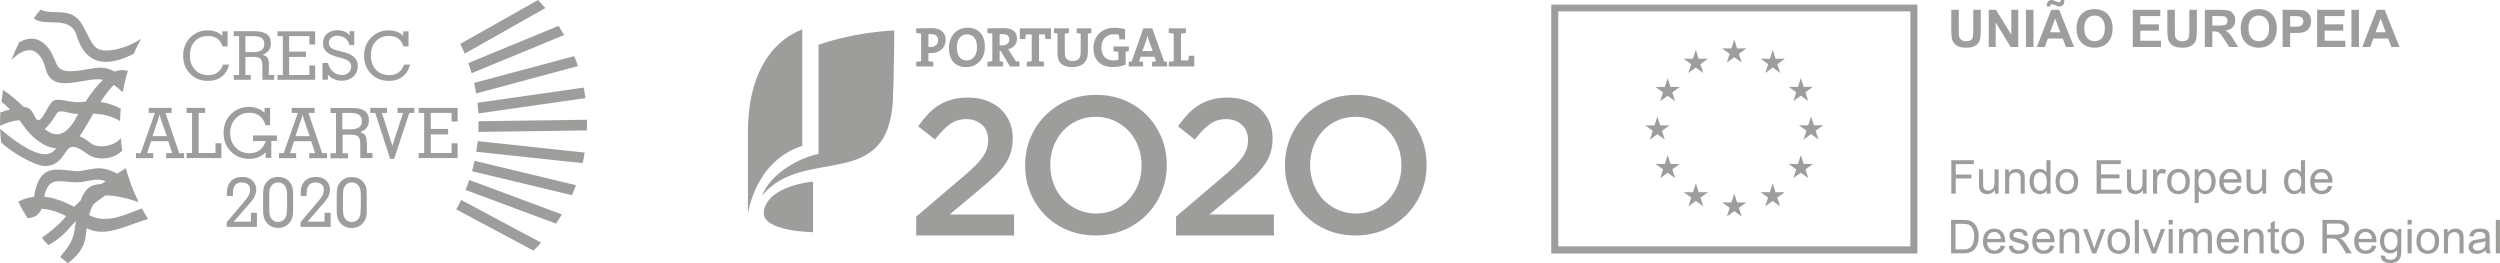
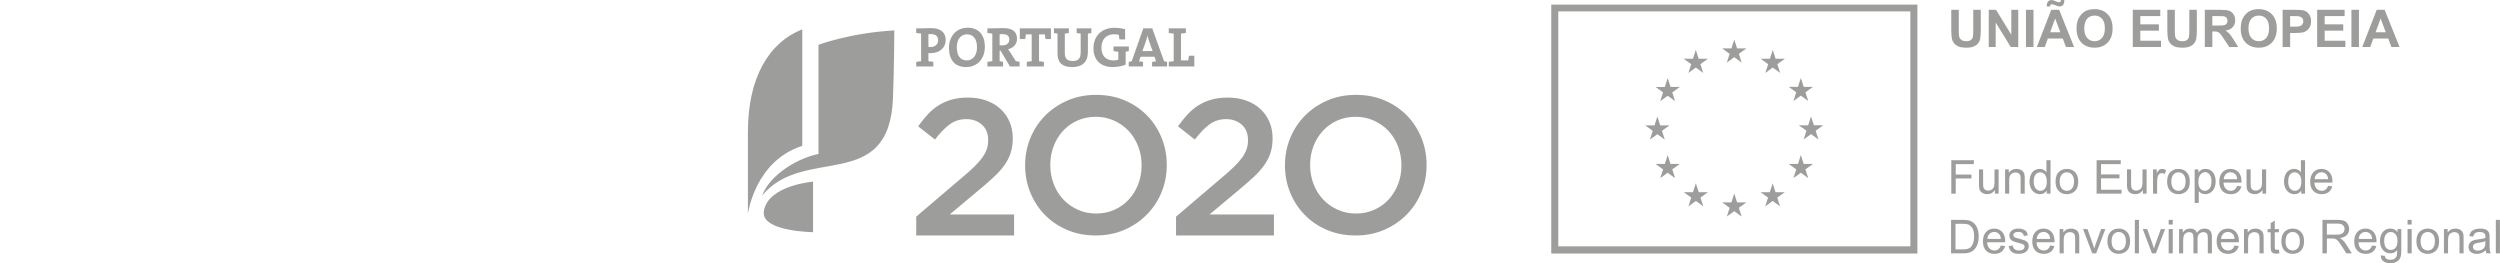
<svg xmlns="http://www.w3.org/2000/svg" width="361px" height="38px" viewBox="0 0 361 38" version="1.1">
  <g id="Desktop" stroke="none" stroke-width="1" fill="none" fill-rule="evenodd">
    <g id="Home" transform="translate(-929, -7002)" fill="#9D9D9C">
      <g id="Footer-Footer-/-Desktop-v3" transform="translate(0, 6646)">
        <g id="Sponsor-Logos" transform="translate(929, 356)">
          <g id="Sponsor-/-FEDER" transform="translate(224, 0)">
            <path d="M121.182,33.006 C121.595,33.006 121.935,33.175 122.202,33.512 L122.202,33.081 L122.748,33.081 L122.748,36.105 C122.748,36.65 122.693,37.036 122.582,37.263 C122.472,37.491 122.296,37.671 122.056,37.802 C121.816,37.934 121.521,38 121.17,38 C120.754,38 120.417,37.906 120.161,37.719 C119.904,37.532 119.781,37.25 119.789,36.873 L120.363,36.954 C120.387,37.132 120.453,37.261 120.563,37.343 C120.711,37.453 120.912,37.507 121.167,37.507 C121.441,37.507 121.653,37.453 121.802,37.343 C121.952,37.234 122.053,37.08 122.106,36.883 C122.136,36.763 122.151,36.51 122.149,36.124 C121.889,36.43 121.567,36.583 121.18,36.583 C120.699,36.583 120.327,36.41 120.064,36.063 C119.8,35.716 119.668,35.3 119.668,34.814 C119.668,34.481 119.729,34.173 119.849,33.891 C119.97,33.609 120.145,33.391 120.374,33.237 C120.603,33.083 120.873,33.006 121.182,33.006 Z M67.436,33.006 C67.709,33.006 67.95,33.046 68.157,33.125 C68.364,33.205 68.517,33.312 68.616,33.448 C68.714,33.583 68.782,33.765 68.82,33.992 L68.24,34.073 C68.214,33.89 68.137,33.748 68.012,33.646 C67.886,33.543 67.708,33.492 67.478,33.492 C67.207,33.492 67.013,33.537 66.897,33.627 C66.781,33.717 66.723,33.823 66.723,33.943 C66.723,34.02 66.747,34.09 66.795,34.151 C66.843,34.215 66.919,34.267 67.022,34.309 C67.081,34.331 67.255,34.382 67.544,34.461 C67.962,34.572 68.254,34.664 68.421,34.735 C68.587,34.806 68.717,34.91 68.812,35.046 C68.907,35.182 68.954,35.351 68.954,35.552 C68.954,35.75 68.897,35.935 68.781,36.11 C68.666,36.284 68.5,36.419 68.282,36.514 C68.065,36.609 67.819,36.657 67.545,36.657 C67.09,36.657 66.744,36.563 66.505,36.375 C66.267,36.186 66.115,35.907 66.049,35.537 L66.635,35.443 C66.669,35.678 66.76,35.858 66.911,35.983 C67.062,36.109 67.272,36.171 67.543,36.171 C67.815,36.171 68.018,36.116 68.15,36.005 C68.282,35.894 68.348,35.764 68.348,35.615 C68.348,35.481 68.289,35.376 68.17,35.299 C68.088,35.246 67.885,35.179 67.563,35.098 C67.13,34.988 66.83,34.893 66.662,34.813 C66.494,34.733 66.367,34.623 66.28,34.481 C66.194,34.34 66.15,34.184 66.15,34.013 C66.15,33.857 66.186,33.713 66.257,33.58 C66.328,33.448 66.425,33.337 66.548,33.25 C66.64,33.182 66.766,33.124 66.924,33.077 C67.083,33.03 67.254,33.006 67.436,33.006 Z M126.57,33.006 C127.05,33.006 127.443,33.164 127.748,33.478 C128.053,33.793 128.206,34.228 128.206,34.782 C128.206,35.232 128.138,35.586 128.003,35.843 C127.868,36.101 127.672,36.301 127.414,36.443 C127.156,36.586 126.875,36.657 126.57,36.657 C126.08,36.657 125.685,36.5 125.383,36.187 C125.081,35.873 124.93,35.422 124.93,34.832 C124.93,34.185 125.11,33.706 125.47,33.394 C125.771,33.136 126.137,33.006 126.57,33.006 Z M81.948,33.006 C82.429,33.006 82.822,33.164 83.127,33.478 C83.432,33.793 83.585,34.228 83.585,34.782 C83.585,35.232 83.517,35.586 83.382,35.843 C83.247,36.101 83.05,36.301 82.793,36.443 C82.535,36.586 82.253,36.657 81.948,36.657 C81.459,36.657 81.063,36.5 80.761,36.187 C80.46,35.873 80.309,35.422 80.309,34.832 C80.309,34.185 80.489,33.706 80.849,33.394 C81.149,33.136 81.516,33.006 81.948,33.006 Z M117.579,33.006 C118.046,33.006 118.427,33.165 118.722,33.483 C119.018,33.802 119.165,34.249 119.165,34.826 C119.165,34.861 119.164,34.913 119.162,34.984 L116.557,34.984 C116.579,35.367 116.687,35.661 116.882,35.865 C117.077,36.069 117.32,36.171 117.612,36.171 C117.829,36.171 118.014,36.114 118.167,35.999 C118.321,35.884 118.442,35.701 118.532,35.449 L119.146,35.53 C119.049,35.887 118.871,36.164 118.61,36.361 C118.35,36.559 118.017,36.657 117.612,36.657 C117.102,36.657 116.697,36.5 116.399,36.185 C116.1,35.871 115.95,35.429 115.95,34.861 C115.95,34.274 116.101,33.818 116.403,33.493 C116.706,33.169 117.098,33.006 117.579,33.006 Z M107.07,33.006 C107.55,33.006 107.943,33.164 108.248,33.478 C108.554,33.793 108.706,34.228 108.706,34.782 C108.706,35.232 108.639,35.586 108.504,35.843 C108.369,36.101 108.172,36.301 107.914,36.443 C107.656,36.586 107.375,36.657 107.07,36.657 C106.58,36.657 106.185,36.5 105.883,36.187 C105.581,35.873 105.43,35.422 105.43,34.832 C105.43,34.185 105.61,33.706 105.97,33.394 C106.271,33.136 106.637,33.006 107.07,33.006 Z M63.966,33.006 C64.432,33.006 64.813,33.165 65.109,33.483 C65.404,33.802 65.552,34.249 65.552,34.826 C65.552,34.861 65.551,34.913 65.549,34.984 L62.943,34.984 C62.965,35.367 63.074,35.661 63.269,35.865 C63.464,36.069 63.707,36.171 63.998,36.171 C64.215,36.171 64.4,36.114 64.554,35.999 C64.707,35.884 64.829,35.701 64.919,35.449 L65.532,35.53 C65.436,35.887 65.257,36.164 64.997,36.361 C64.736,36.559 64.403,36.657 63.998,36.657 C63.488,36.657 63.084,36.5 62.785,36.185 C62.486,35.871 62.337,35.429 62.337,34.861 C62.337,34.274 62.488,33.818 62.79,33.493 C63.092,33.169 63.484,33.006 63.966,33.006 Z M71.089,33.006 C71.555,33.006 71.936,33.165 72.232,33.483 C72.527,33.802 72.675,34.249 72.675,34.826 C72.675,34.861 72.674,34.913 72.672,34.984 L70.066,34.984 C70.088,35.367 70.197,35.661 70.392,35.865 C70.587,36.069 70.83,36.171 71.122,36.171 C71.338,36.171 71.523,36.114 71.677,35.999 C71.83,35.884 71.952,35.701 72.042,35.449 L72.655,35.53 C72.559,35.887 72.38,36.164 72.12,36.361 C71.859,36.559 71.527,36.657 71.122,36.657 C70.611,36.657 70.207,36.5 69.908,36.185 C69.609,35.871 69.46,35.429 69.46,34.861 C69.46,34.274 69.611,33.818 69.913,33.493 C70.215,33.169 70.607,33.006 71.089,33.006 Z M97.712,33.006 C98.178,33.006 98.559,33.165 98.854,33.483 C99.15,33.802 99.298,34.249 99.298,34.826 C99.298,34.861 99.297,34.913 99.294,34.984 L96.689,34.984 C96.711,35.367 96.82,35.661 97.015,35.865 C97.21,36.069 97.453,36.171 97.744,36.171 C97.961,36.171 98.146,36.114 98.3,35.999 C98.453,35.884 98.574,35.701 98.664,35.449 L99.278,35.53 C99.182,35.887 99.003,36.164 98.743,36.361 C98.482,36.559 98.149,36.657 97.744,36.657 C97.234,36.657 96.83,36.5 96.531,36.185 C96.232,35.871 96.083,35.429 96.083,34.861 C96.083,34.274 96.234,33.818 96.536,33.493 C96.838,33.169 97.23,33.006 97.712,33.006 Z M134.139,33.006 C134.438,33.006 134.681,33.042 134.868,33.112 C135.056,33.182 135.193,33.271 135.281,33.378 C135.369,33.485 135.431,33.619 135.466,33.782 C135.486,33.884 135.496,34.066 135.496,34.328 L135.496,35.116 C135.496,35.665 135.508,36.013 135.533,36.16 C135.557,36.307 135.605,36.448 135.678,36.583 L135.058,36.583 C134.998,36.458 134.96,36.312 134.943,36.144 C134.722,36.332 134.511,36.464 134.307,36.541 C134.104,36.619 133.886,36.657 133.653,36.657 C133.268,36.657 132.972,36.564 132.766,36.376 C132.559,36.189 132.456,35.949 132.456,35.658 C132.456,35.487 132.495,35.331 132.573,35.19 C132.651,35.048 132.753,34.935 132.88,34.849 C133.006,34.764 133.148,34.699 133.307,34.656 C133.423,34.625 133.599,34.595 133.834,34.567 C134.313,34.51 134.666,34.442 134.893,34.363 C134.895,34.282 134.896,34.23 134.896,34.208 C134.896,33.968 134.84,33.798 134.728,33.699 C134.576,33.566 134.35,33.499 134.051,33.499 C133.771,33.499 133.565,33.548 133.432,33.646 C133.299,33.744 133.2,33.918 133.136,34.167 L132.557,34.086 C132.61,33.837 132.697,33.636 132.818,33.484 C132.939,33.331 133.114,33.213 133.343,33.13 C133.572,33.048 133.837,33.006 134.139,33.006 Z M104.478,31.858 L104.478,33.081 L105.071,33.081 L105.071,33.54 L104.478,33.54 L104.478,35.591 C104.478,35.761 104.488,35.87 104.509,35.918 C104.53,35.967 104.564,36.005 104.611,36.034 C104.658,36.063 104.725,36.077 104.812,36.077 C104.878,36.077 104.964,36.069 105.071,36.053 L105.152,36.577 C104.986,36.613 104.837,36.63 104.706,36.63 C104.491,36.63 104.325,36.596 104.207,36.528 C104.088,36.459 104.005,36.37 103.957,36.259 C103.909,36.148 103.885,35.914 103.885,35.557 L103.885,33.54 L103.447,33.54 L103.447,33.081 L103.885,33.081 L103.885,32.214 L104.478,31.858 Z M52.872,0.664 L52.872,36.612 L1.72879632e-12,36.612 L1.72879632e-12,0.664 L52.872,0.664 Z M130.549,33.006 C130.76,33.006 130.953,33.044 131.13,33.12 C131.306,33.196 131.438,33.295 131.526,33.418 C131.613,33.541 131.675,33.687 131.71,33.856 C131.732,33.966 131.743,34.158 131.743,34.432 L131.743,36.583 L131.15,36.583 L131.15,34.455 C131.15,34.213 131.127,34.033 131.081,33.913 C131.035,33.793 130.953,33.698 130.836,33.626 C130.719,33.555 130.582,33.519 130.424,33.519 C130.173,33.519 129.955,33.6 129.772,33.76 C129.59,33.92 129.498,34.224 129.498,34.672 L129.498,36.583 L128.905,36.583 L128.905,33.081 L129.438,33.081 L129.438,33.578 C129.694,33.197 130.065,33.006 130.549,33.006 Z M124.244,33.081 L124.244,36.583 L123.651,36.583 L123.651,33.081 L124.244,33.081 Z M136.99,31.751 L136.99,36.583 L136.397,36.583 L136.397,31.751 L136.99,31.751 Z M101.675,33.006 C101.885,33.006 102.079,33.044 102.255,33.12 C102.432,33.196 102.564,33.295 102.652,33.418 C102.739,33.541 102.801,33.687 102.836,33.856 C102.858,33.966 102.869,34.158 102.869,34.432 L102.869,36.583 L102.275,36.583 L102.275,34.455 C102.275,34.213 102.252,34.033 102.207,33.913 C102.161,33.793 102.079,33.698 101.962,33.626 C101.845,33.555 101.707,33.519 101.55,33.519 C101.298,33.519 101.081,33.6 100.898,33.76 C100.716,33.92 100.624,34.224 100.624,34.672 L100.624,36.583 L100.031,36.583 L100.031,33.081 L100.563,33.081 L100.563,33.578 C100.82,33.197 101.19,33.006 101.675,33.006 Z M77.431,33.081 L78.18,35.178 C78.261,35.405 78.336,35.64 78.405,35.884 C78.457,35.699 78.531,35.477 78.625,35.218 L79.403,33.081 L80.012,33.081 L78.687,36.583 L78.117,36.583 L76.797,33.081 L77.431,33.081 Z M59.398,31.751 C59.773,31.751 60.06,31.774 60.257,31.82 C60.534,31.884 60.77,32 60.965,32.167 C61.22,32.382 61.41,32.657 61.536,32.992 C61.662,33.327 61.725,33.71 61.725,34.141 C61.725,34.508 61.683,34.833 61.597,35.116 C61.511,35.4 61.402,35.634 61.268,35.82 C61.134,36.006 60.987,36.152 60.828,36.258 C60.669,36.365 60.477,36.446 60.252,36.501 C60.027,36.556 59.769,36.583 59.477,36.583 L57.735,36.583 L57.735,31.751 L59.398,31.751 Z M94.317,33.006 C94.665,33.006 94.933,33.102 95.12,33.294 C95.307,33.487 95.401,33.782 95.401,34.182 L95.401,36.583 L94.808,36.583 L94.808,34.379 C94.808,34.142 94.788,33.971 94.75,33.867 C94.711,33.763 94.642,33.679 94.54,33.615 C94.439,33.551 94.32,33.519 94.183,33.519 C93.937,33.519 93.732,33.601 93.569,33.765 C93.406,33.928 93.325,34.19 93.325,34.55 L93.325,36.583 L92.732,36.583 L92.732,34.31 C92.732,34.046 92.684,33.849 92.587,33.717 C92.491,33.585 92.333,33.519 92.114,33.519 C91.947,33.519 91.793,33.563 91.652,33.651 C91.51,33.739 91.408,33.867 91.344,34.036 C91.281,34.205 91.249,34.449 91.249,34.768 L91.249,36.583 L90.656,36.583 L90.656,33.081 L91.188,33.081 L91.188,33.575 C91.298,33.404 91.444,33.267 91.625,33.163 C91.807,33.058 92.014,33.006 92.247,33.006 C92.505,33.006 92.717,33.06 92.883,33.168 C93.048,33.275 93.165,33.425 93.233,33.618 C93.51,33.21 93.872,33.006 94.317,33.006 Z M75.052,33.006 C75.262,33.006 75.456,33.044 75.632,33.12 C75.809,33.196 75.941,33.295 76.029,33.418 C76.116,33.541 76.178,33.687 76.213,33.856 C76.235,33.966 76.246,34.158 76.246,34.432 L76.246,36.583 L75.653,36.583 L75.653,34.455 C75.653,34.213 75.63,34.033 75.584,33.913 C75.538,33.793 75.456,33.698 75.339,33.626 C75.222,33.555 75.084,33.519 74.927,33.519 C74.675,33.519 74.458,33.6 74.275,33.76 C74.093,33.92 74.001,34.224 74.001,34.672 L74.001,36.583 L73.408,36.583 L73.408,33.081 L73.94,33.081 L73.94,33.578 C74.197,33.197 74.568,33.006 75.052,33.006 Z M89.748,33.081 L89.748,36.583 L89.155,36.583 L89.155,33.081 L89.748,33.081 Z M113.501,31.751 C113.931,31.751 114.258,31.795 114.481,31.881 C114.705,31.968 114.883,32.121 115.017,32.341 C115.151,32.561 115.218,32.803 115.218,33.069 C115.218,33.411 115.107,33.7 114.885,33.935 C114.664,34.17 114.322,34.319 113.86,34.383 C114.029,34.464 114.157,34.545 114.245,34.624 C114.431,34.795 114.607,35.01 114.773,35.267 L115.607,36.583 L114.81,36.583 L114.172,35.577 C113.986,35.287 113.832,35.065 113.712,34.911 C113.591,34.757 113.483,34.649 113.388,34.588 C113.293,34.527 113.196,34.484 113.097,34.46 C113.025,34.445 112.906,34.437 112.742,34.437 L112.003,34.437 L112.003,36.583 L111.362,36.583 L111.362,31.751 L113.501,31.751 Z M86.055,33.081 L86.803,35.178 C86.885,35.405 86.96,35.64 87.028,35.884 C87.081,35.699 87.155,35.477 87.249,35.218 L88.027,33.081 L88.636,33.081 L87.312,36.583 L86.741,36.583 L85.421,33.081 L86.055,33.081 Z M84.864,31.751 L84.864,36.583 L84.27,36.583 L84.27,31.751 L84.864,31.751 Z M134.896,34.828 C134.68,34.916 134.356,34.99 133.925,35.051 C133.681,35.086 133.508,35.125 133.406,35.169 C133.305,35.213 133.227,35.277 133.172,35.361 C133.117,35.445 133.089,35.538 133.089,35.641 C133.089,35.798 133.149,35.929 133.269,36.034 C133.389,36.139 133.564,36.192 133.795,36.192 C134.023,36.192 134.227,36.142 134.405,36.042 C134.583,35.943 134.714,35.807 134.797,35.635 C134.861,35.501 134.893,35.305 134.893,35.045 L134.896,34.828 Z M126.57,33.499 C126.273,33.499 126.026,33.61 125.83,33.831 C125.635,34.052 125.537,34.387 125.537,34.833 C125.537,35.281 125.635,35.615 125.83,35.838 C126.026,36.06 126.273,36.171 126.57,36.171 C126.864,36.171 127.11,36.06 127.306,35.836 C127.501,35.613 127.599,35.272 127.599,34.814 C127.599,34.382 127.501,34.055 127.304,33.833 C127.107,33.61 126.862,33.499 126.57,33.499 Z M81.948,33.499 C81.651,33.499 81.405,33.61 81.209,33.831 C81.013,34.052 80.915,34.387 80.915,34.833 C80.915,35.281 81.013,35.615 81.209,35.838 C81.405,36.06 81.651,36.171 81.948,36.171 C82.243,36.171 82.488,36.06 82.684,35.836 C82.88,35.613 82.978,35.272 82.978,34.814 C82.978,34.382 82.879,34.055 82.682,33.833 C82.485,33.61 82.241,33.499 81.948,33.499 Z M107.07,33.499 C106.773,33.499 106.527,33.61 106.331,33.831 C106.135,34.052 106.037,34.387 106.037,34.833 C106.037,35.281 106.135,35.615 106.331,35.838 C106.527,36.06 106.773,36.171 107.07,36.171 C107.365,36.171 107.61,36.06 107.806,35.836 C108.001,35.613 108.099,35.272 108.099,34.814 C108.099,34.382 108.001,34.055 107.804,33.833 C107.607,33.61 107.363,33.499 107.07,33.499 Z M121.224,33.499 C120.96,33.499 120.736,33.606 120.551,33.82 C120.367,34.034 120.275,34.351 120.275,34.772 C120.275,35.23 120.366,35.564 120.548,35.775 C120.731,35.985 120.959,36.09 121.233,36.09 C121.506,36.09 121.734,35.986 121.919,35.776 C122.103,35.567 122.196,35.239 122.196,34.792 C122.196,34.364 122.101,34.041 121.911,33.825 C121.721,33.608 121.492,33.499 121.224,33.499 Z M59.388,32.318 L58.376,32.318 L58.376,36.016 L59.405,36.016 C59.722,36.016 59.972,35.986 60.153,35.927 C60.333,35.867 60.478,35.784 60.585,35.676 C60.736,35.524 60.854,35.32 60.938,35.064 C61.023,34.807 61.065,34.496 61.065,34.131 C61.065,33.624 60.982,33.235 60.817,32.964 C60.651,32.692 60.45,32.51 60.213,32.417 C60.043,32.351 59.767,32.318 59.388,32.318 Z M51.856,1.649 L1.017,1.649 L1.017,35.575 L51.856,35.575 L51.856,1.649 Z M71.092,33.492 C70.821,33.492 70.592,33.584 70.407,33.766 C70.222,33.948 70.12,34.192 70.1,34.498 L72.048,34.498 C72.022,34.203 71.947,33.982 71.825,33.835 C71.636,33.607 71.392,33.492 71.092,33.492 Z M63.969,33.492 C63.698,33.492 63.469,33.584 63.284,33.766 C63.099,33.948 62.997,34.192 62.977,34.498 L64.925,34.498 C64.899,34.203 64.824,33.982 64.702,33.835 C64.513,33.607 64.269,33.492 63.969,33.492 Z M97.715,33.492 C97.443,33.492 97.215,33.584 97.03,33.766 C96.845,33.948 96.743,34.192 96.723,34.498 L98.671,34.498 C98.645,34.203 98.57,33.982 98.448,33.835 C98.259,33.607 98.015,33.492 97.715,33.492 Z M117.583,33.492 C117.311,33.492 117.083,33.584 116.898,33.766 C116.713,33.948 116.61,34.192 116.591,34.498 L118.539,34.498 C118.512,34.203 118.438,33.982 118.315,33.835 C118.127,33.607 117.883,33.492 117.583,33.492 Z M113.528,32.284 L112.003,32.284 L112.003,33.884 L113.373,33.884 C113.665,33.884 113.892,33.853 114.056,33.793 C114.22,33.732 114.344,33.636 114.429,33.503 C114.514,33.37 114.557,33.225 114.557,33.069 C114.557,32.841 114.475,32.653 114.309,32.505 C114.145,32.358 113.884,32.284 113.528,32.284 Z M124.244,31.751 L124.244,32.426 L123.651,32.426 L123.651,31.751 L124.244,31.751 Z M89.748,31.751 L89.748,32.426 L89.155,32.426 L89.155,31.751 L89.748,31.751 Z M26.426,27.941 L26.837,29.225 L28.18,29.225 L27.091,30.008 L27.499,31.275 L26.427,30.492 L25.354,31.275 L25.762,30.008 L24.673,29.225 L26.016,29.226 L26.426,27.941 Z M20.882,26.466 L21.293,27.749 L22.636,27.749 L21.547,28.532 L21.954,29.799 L20.882,29.016 L19.81,29.799 L20.217,28.532 L19.128,27.749 L20.471,27.75 L20.882,26.466 Z M31.971,26.466 L32.382,27.749 L33.725,27.749 L32.635,28.532 L33.044,29.799 L31.971,29.016 L30.899,29.799 L31.306,28.532 L30.218,27.749 L31.56,27.75 L31.971,26.466 Z M94.46,24.389 C94.759,24.389 95.022,24.466 95.25,24.619 C95.478,24.773 95.65,24.989 95.767,25.269 C95.883,25.548 95.941,25.855 95.941,26.188 C95.941,26.546 95.877,26.867 95.749,27.153 C95.62,27.44 95.434,27.659 95.19,27.811 C94.945,27.964 94.688,28.04 94.418,28.04 C94.221,28.04 94.044,27.998 93.887,27.915 C93.73,27.832 93.602,27.727 93.501,27.6 L93.501,29.308 L92.908,29.308 L92.908,24.463 L93.447,24.463 L93.447,24.924 C93.574,24.746 93.718,24.612 93.878,24.523 C94.038,24.434 94.232,24.389 94.46,24.389 Z M98.094,24.389 C98.56,24.389 98.941,24.548 99.237,24.866 C99.533,25.184 99.68,25.631 99.68,26.208 C99.68,26.243 99.679,26.296 99.677,26.366 L97.072,26.366 C97.094,26.75 97.202,27.044 97.397,27.248 C97.592,27.452 97.835,27.554 98.127,27.554 C98.343,27.554 98.529,27.497 98.682,27.382 C98.836,27.267 98.957,27.084 99.047,26.832 L99.66,26.913 C99.564,27.27 99.386,27.547 99.125,27.744 C98.865,27.941 98.532,28.04 98.127,28.04 C97.617,28.04 97.212,27.883 96.913,27.568 C96.614,27.253 96.465,26.812 96.465,26.244 C96.465,25.657 96.616,25.2 96.918,24.876 C97.22,24.551 97.612,24.389 98.094,24.389 Z M111.221,24.389 C111.688,24.389 112.069,24.548 112.364,24.866 C112.66,25.184 112.808,25.631 112.808,26.208 C112.808,26.243 112.806,26.296 112.804,26.366 L110.199,26.366 C110.221,26.75 110.329,27.044 110.525,27.248 C110.719,27.452 110.962,27.554 111.254,27.554 C111.471,27.554 111.656,27.497 111.809,27.382 C111.963,27.267 112.084,27.084 112.174,26.832 L112.788,26.913 C112.691,27.27 112.513,27.547 112.252,27.744 C111.992,27.941 111.659,28.04 111.254,28.04 C110.744,28.04 110.339,27.883 110.041,27.568 C109.742,27.253 109.592,26.812 109.592,26.244 C109.592,25.657 109.743,25.2 110.046,24.876 C110.348,24.551 110.74,24.389 111.221,24.389 Z M108.846,23.134 L108.846,27.965 L108.293,27.965 L108.293,27.521 C108.072,27.867 107.746,28.04 107.316,28.04 C107.037,28.04 106.782,27.963 106.548,27.81 C106.314,27.656 106.134,27.442 106.005,27.167 C105.877,26.891 105.813,26.575 105.813,26.218 C105.813,25.869 105.871,25.553 105.987,25.269 C106.103,24.985 106.277,24.767 106.51,24.616 C106.742,24.465 107.002,24.389 107.289,24.389 C107.5,24.389 107.687,24.434 107.851,24.523 C108.016,24.612 108.15,24.729 108.253,24.872 L108.253,23.134 L108.846,23.134 Z M90.572,24.389 C91.053,24.389 91.446,24.546 91.751,24.861 C92.056,25.176 92.208,25.61 92.208,26.165 C92.208,26.615 92.141,26.968 92.006,27.226 C91.871,27.484 91.674,27.683 91.417,27.826 C91.159,27.969 90.877,28.04 90.572,28.04 C90.083,28.04 89.687,27.883 89.385,27.57 C89.083,27.256 88.932,26.804 88.932,26.214 C88.932,25.568 89.113,25.089 89.472,24.777 C89.773,24.518 90.14,24.389 90.572,24.389 Z M62.361,24.463 L62.361,26.401 C62.361,26.711 62.374,26.919 62.398,27.027 C62.435,27.182 62.513,27.305 62.634,27.394 C62.754,27.482 62.903,27.527 63.08,27.527 C63.258,27.527 63.424,27.481 63.579,27.39 C63.734,27.299 63.844,27.175 63.909,27.019 C63.974,26.862 64.006,26.634 64.006,26.336 L64.006,24.463 L64.599,24.463 L64.599,27.965 L64.067,27.965 L64.067,27.445 C63.795,27.841 63.426,28.04 62.96,28.04 C62.755,28.04 62.562,28 62.384,27.921 C62.205,27.842 62.073,27.743 61.986,27.623 C61.9,27.503 61.839,27.357 61.804,27.183 C61.78,27.067 61.768,26.883 61.768,26.63 L61.768,24.463 L62.361,24.463 Z M72.098,23.134 L72.098,27.965 L71.545,27.965 L71.545,27.521 C71.324,27.867 70.998,28.04 70.568,28.04 C70.29,28.04 70.034,27.963 69.8,27.81 C69.567,27.656 69.386,27.442 69.257,27.167 C69.129,26.891 69.065,26.575 69.065,26.218 C69.065,25.869 69.123,25.553 69.239,25.269 C69.355,24.985 69.53,24.767 69.762,24.616 C69.994,24.465 70.254,24.389 70.541,24.389 C70.752,24.389 70.939,24.434 71.104,24.523 C71.268,24.612 71.402,24.729 71.505,24.872 L71.505,23.134 L72.098,23.134 Z M74.457,24.389 C74.938,24.389 75.331,24.546 75.636,24.861 C75.941,25.176 76.093,25.61 76.093,26.165 C76.093,26.615 76.026,26.968 75.891,27.226 C75.756,27.484 75.56,27.683 75.302,27.826 C75.044,27.969 74.762,28.04 74.457,28.04 C73.968,28.04 73.572,27.883 73.27,27.57 C72.969,27.256 72.818,26.804 72.818,26.214 C72.818,25.568 72.998,25.089 73.358,24.777 C73.658,24.518 74.025,24.389 74.457,24.389 Z M83.73,24.463 L83.73,26.401 C83.73,26.711 83.742,26.919 83.766,27.027 C83.804,27.182 83.882,27.305 84.003,27.394 C84.123,27.482 84.272,27.527 84.449,27.527 C84.626,27.527 84.793,27.481 84.948,27.39 C85.103,27.299 85.213,27.175 85.278,27.019 C85.342,26.862 85.375,26.634 85.375,26.336 L85.375,24.463 L85.968,24.463 L85.968,27.965 L85.435,27.965 L85.435,27.445 C85.164,27.841 84.795,28.04 84.329,28.04 C84.123,28.04 83.931,28 83.753,27.921 C83.574,27.842 83.442,27.743 83.355,27.623 C83.269,27.503 83.208,27.357 83.173,27.183 C83.149,27.067 83.137,26.883 83.137,26.63 L83.137,24.463 L83.73,24.463 Z M100.993,24.463 L100.993,26.401 C100.993,26.711 101.005,26.919 101.029,27.027 C101.066,27.182 101.145,27.305 101.265,27.394 C101.386,27.482 101.534,27.527 101.712,27.527 C101.889,27.527 102.056,27.481 102.211,27.39 C102.366,27.299 102.476,27.175 102.541,27.019 C102.605,26.862 102.638,26.634 102.638,26.336 L102.638,24.463 L103.231,24.463 L103.231,27.965 L102.698,27.965 L102.698,27.445 C102.427,27.841 102.058,28.04 101.592,28.04 C101.386,28.04 101.194,28 101.016,27.921 C100.837,27.842 100.705,27.743 100.618,27.623 C100.532,27.503 100.471,27.357 100.436,27.183 C100.412,27.067 100.4,26.883 100.4,26.63 L100.4,24.463 L100.993,24.463 Z M61.024,23.134 L61.024,23.701 L58.409,23.701 L58.409,25.205 L60.674,25.205 L60.674,25.772 L58.409,25.772 L58.409,27.965 L57.769,27.965 L57.769,23.134 L61.024,23.134 Z M88.187,24.389 C88.387,24.389 88.591,24.452 88.797,24.577 L88.586,25.125 C88.442,25.044 88.298,25.003 88.154,25.003 C88.026,25.003 87.91,25.042 87.808,25.12 C87.705,25.198 87.632,25.306 87.588,25.444 C87.522,25.655 87.49,25.885 87.49,26.135 L87.49,27.965 L86.897,27.965 L86.897,24.463 L87.429,24.463 L87.429,25 C87.565,24.751 87.691,24.587 87.806,24.508 C87.922,24.429 88.049,24.389 88.187,24.389 Z M67.178,24.389 C67.389,24.389 67.582,24.427 67.759,24.503 C67.935,24.578 68.067,24.678 68.155,24.801 C68.243,24.924 68.304,25.07 68.339,25.239 C68.361,25.349 68.372,25.541 68.372,25.815 L68.372,27.965 L67.779,27.965 L67.779,25.838 C67.779,25.596 67.756,25.415 67.71,25.295 C67.664,25.176 67.583,25.08 67.465,25.009 C67.348,24.938 67.211,24.902 67.054,24.902 C66.802,24.902 66.584,24.982 66.402,25.142 C66.219,25.303 66.128,25.607 66.128,26.055 L66.128,27.965 L65.534,27.965 L65.534,24.463 L66.067,24.463 L66.067,24.961 C66.323,24.58 66.694,24.389 67.178,24.389 Z M82.234,23.134 L82.234,23.701 L79.39,23.701 L79.39,25.185 L82.052,25.185 L82.052,25.752 L79.39,25.752 L79.39,27.399 L82.349,27.399 L82.349,27.965 L78.75,27.965 L78.75,23.134 L82.234,23.134 Z M74.457,24.882 C74.16,24.882 73.914,24.992 73.718,25.214 C73.522,25.435 73.424,25.769 73.424,26.216 C73.424,26.663 73.522,26.998 73.718,27.22 C73.914,27.443 74.16,27.554 74.457,27.554 C74.752,27.554 74.997,27.442 75.193,27.219 C75.389,26.995 75.487,26.654 75.487,26.196 C75.487,25.765 75.388,25.438 75.191,25.215 C74.995,24.993 74.75,24.882 74.457,24.882 Z M70.599,24.882 C70.335,24.882 70.114,24.989 69.937,25.204 C69.76,25.418 69.671,25.757 69.671,26.22 C69.671,26.666 69.766,27.001 69.955,27.222 C70.144,27.443 70.368,27.554 70.625,27.554 C70.885,27.554 71.105,27.448 71.287,27.237 C71.468,27.025 71.559,26.703 71.559,26.269 C71.559,25.791 71.466,25.44 71.282,25.217 C71.097,24.993 70.869,24.882 70.599,24.882 Z M107.346,24.882 C107.082,24.882 106.862,24.989 106.685,25.204 C106.508,25.418 106.419,25.757 106.419,26.22 C106.419,26.666 106.514,27.001 106.703,27.222 C106.892,27.443 107.116,27.554 107.373,27.554 C107.632,27.554 107.853,27.448 108.034,27.237 C108.216,27.025 108.307,26.703 108.307,26.269 C108.307,25.791 108.214,25.44 108.029,25.217 C107.845,24.993 107.617,24.882 107.346,24.882 Z M90.572,24.882 C90.275,24.882 90.029,24.992 89.833,25.214 C89.637,25.435 89.539,25.769 89.539,26.216 C89.539,26.663 89.637,26.998 89.833,27.22 C90.029,27.443 90.275,27.554 90.572,27.554 C90.867,27.554 91.112,27.442 91.308,27.219 C91.504,26.995 91.602,26.654 91.602,26.196 C91.602,25.765 91.503,25.438 91.306,25.215 C91.109,24.993 90.865,24.882 90.572,24.882 Z M94.405,24.855 C94.154,24.855 93.931,24.973 93.737,25.208 C93.544,25.444 93.447,25.786 93.447,26.236 C93.447,26.685 93.538,27.017 93.719,27.232 C93.901,27.446 94.121,27.554 94.379,27.554 C94.642,27.554 94.867,27.443 95.054,27.22 C95.241,26.998 95.334,26.653 95.334,26.186 C95.334,25.741 95.243,25.408 95.06,25.187 C94.878,24.965 94.659,24.855 94.405,24.855 Z M98.098,24.875 C97.826,24.875 97.597,24.966 97.413,25.148 C97.228,25.331 97.125,25.575 97.105,25.88 L99.053,25.88 C99.027,25.586 98.953,25.365 98.83,25.218 C98.642,24.989 98.398,24.875 98.098,24.875 Z M111.225,24.875 C110.953,24.875 110.725,24.966 110.54,25.148 C110.355,25.331 110.252,25.575 110.233,25.88 L112.181,25.88 C112.154,25.586 112.08,25.365 111.957,25.218 C111.769,24.989 111.525,24.875 111.225,24.875 Z M16.812,22.391 L17.223,23.675 L18.565,23.675 L17.477,24.458 L17.885,25.726 L16.812,24.941 L15.739,25.726 L16.147,24.458 L15.059,23.675 L16.401,23.676 L16.812,22.391 Z M36.041,22.391 L36.453,23.675 L37.794,23.675 L36.705,24.458 L37.114,25.726 L36.041,24.941 L34.968,25.726 L35.377,24.458 L34.288,23.675 L35.629,23.676 L36.041,22.391 Z M15.322,16.824 L15.733,18.108 L17.075,18.108 L15.986,18.892 L16.394,20.159 L15.322,19.375 L14.249,20.159 L14.657,18.892 L13.568,18.108 L14.911,18.111 L15.322,16.824 Z M37.514,16.809 L37.926,18.093 L39.269,18.093 L38.18,18.876 L38.587,20.144 L37.514,19.359 L36.443,20.144 L36.851,18.876 L35.761,18.093 L37.104,18.094 L37.514,16.809 Z M16.812,11.274 L17.223,12.558 L18.565,12.558 L17.477,13.342 L17.885,14.609 L16.812,13.826 L15.739,14.609 L16.147,13.342 L15.059,12.558 L16.401,12.56 L16.812,11.274 Z M36.041,11.259 L36.453,12.543 L37.794,12.543 L36.705,13.325 L37.114,14.592 L36.041,13.809 L34.968,14.592 L35.377,13.325 L34.288,12.543 L35.629,12.544 L36.041,11.259 Z M31.987,7.201 L32.397,8.483 L33.742,8.483 L32.652,9.268 L33.06,10.536 L31.988,9.751 L30.914,10.536 L31.322,9.268 L30.233,8.483 L31.576,8.486 L31.987,7.201 Z M20.873,7.2 L21.284,8.483 L22.627,8.483 L21.539,9.267 L21.946,10.534 L20.874,9.751 L19.801,10.534 L20.209,9.267 L19.12,8.483 L20.462,8.485 L20.873,7.2 Z M26.426,5.708 L26.837,6.99 L28.18,6.99 L27.09,7.774 L27.498,9.041 L26.426,8.257 L25.353,9.041 L25.761,7.774 L24.672,6.99 L26.015,6.992 L26.426,5.708 Z M78.448,1.32 C79.238,1.32 79.871,1.565 80.345,2.057 C80.82,2.549 81.058,3.233 81.058,4.109 C81.058,4.977 80.822,5.657 80.351,6.147 C79.88,6.638 79.25,6.883 78.462,6.883 C77.664,6.883 77.03,6.639 76.559,6.151 C76.088,5.663 75.853,4.991 75.853,4.134 C75.853,3.586 75.934,3.126 76.098,2.755 C76.22,2.481 76.386,2.235 76.597,2.017 C76.808,1.799 77.04,1.638 77.291,1.532 C77.625,1.391 78.011,1.32 78.448,1.32 Z M102.158,1.32 C102.949,1.32 103.581,1.565 104.056,2.057 C104.531,2.549 104.768,3.233 104.768,4.109 C104.768,4.977 104.532,5.657 104.061,6.147 C103.591,6.638 102.961,6.883 102.173,6.883 C101.375,6.883 100.74,6.639 100.269,6.151 C99.798,5.663 99.563,4.991 99.563,4.134 C99.563,3.586 99.645,3.126 99.808,2.755 C99.93,2.481 100.097,2.235 100.308,2.017 C100.519,1.799 100.75,1.638 101.001,1.532 C101.336,1.391 101.721,1.32 102.158,1.32 Z M90.048,1.417 L90.048,4.326 C90.048,4.788 90.062,5.087 90.088,5.224 C90.134,5.444 90.243,5.62 90.416,5.754 C90.588,5.887 90.824,5.953 91.124,5.953 C91.428,5.953 91.658,5.89 91.812,5.765 C91.966,5.639 92.059,5.484 92.091,5.301 C92.122,5.118 92.138,4.814 92.138,4.389 L92.138,1.417 L93.224,1.417 L93.224,4.24 C93.224,4.885 93.195,5.341 93.136,5.607 C93.078,5.874 92.97,6.098 92.814,6.282 C92.657,6.465 92.447,6.611 92.185,6.72 C91.922,6.829 91.58,6.883 91.157,6.883 C90.646,6.883 90.259,6.824 89.996,6.705 C89.732,6.587 89.524,6.433 89.371,6.243 C89.218,6.054 89.117,5.855 89.068,5.648 C88.998,5.34 88.963,4.885 88.963,4.284 L88.963,1.417 L90.048,1.417 Z M58.849,1.417 L58.849,4.326 C58.849,4.788 58.862,5.087 58.889,5.224 C58.935,5.444 59.044,5.62 59.216,5.754 C59.389,5.887 59.625,5.953 59.924,5.953 C60.229,5.953 60.458,5.89 60.612,5.765 C60.767,5.639 60.86,5.484 60.891,5.301 C60.923,5.118 60.938,4.814 60.938,4.389 L60.938,1.417 L62.024,1.417 L62.024,4.24 C62.024,4.885 61.995,5.341 61.937,5.607 C61.879,5.874 61.771,6.098 61.614,6.282 C61.457,6.465 61.248,6.611 60.985,6.72 C60.723,6.829 60.38,6.883 59.957,6.883 C59.447,6.883 59.06,6.824 58.796,6.705 C58.533,6.587 58.324,6.433 58.171,6.243 C58.018,6.054 57.917,5.855 57.869,5.648 C57.798,5.34 57.763,4.885 57.763,4.284 L57.763,1.417 L58.849,1.417 Z M120.343,1.417 L122.491,6.786 L121.322,6.786 L120.858,5.563 L118.707,5.563 L118.262,6.786 L117.113,6.786 L119.196,1.417 L120.343,1.417 Z M116.632,1.417 L116.632,6.786 L115.546,6.786 L115.546,1.417 L116.632,1.417 Z M64.227,1.417 L66.433,5.015 L66.433,1.417 L67.437,1.417 L67.437,6.786 L66.352,6.786 L64.179,3.256 L64.179,6.786 L63.176,6.786 L63.176,1.417 L64.227,1.417 Z M69.636,1.417 L69.636,6.786 L68.55,6.786 L68.55,1.417 L69.636,1.417 Z M73.347,1.417 L75.495,6.786 L74.326,6.786 L73.863,5.563 L71.711,5.563 L71.266,6.786 L70.118,6.786 L72.2,1.417 L73.347,1.417 Z M87.944,1.417 L87.944,2.324 L85.061,2.324 L85.061,3.516 L87.742,3.516 L87.742,4.424 L85.061,4.424 L85.061,5.878 L88.049,5.878 L88.049,6.786 L83.975,6.786 L83.975,1.417 L87.944,1.417 Z M96.655,1.417 C97.229,1.417 97.645,1.465 97.905,1.562 C98.165,1.658 98.373,1.83 98.529,2.076 C98.686,2.323 98.764,2.605 98.764,2.922 C98.764,3.325 98.646,3.657 98.41,3.92 C98.174,4.182 97.822,4.348 97.353,4.416 C97.586,4.553 97.779,4.703 97.93,4.866 C98.082,5.03 98.286,5.321 98.544,5.738 L99.198,6.786 L97.904,6.786 L97.127,5.614 C96.848,5.197 96.657,4.935 96.555,4.827 C96.452,4.718 96.343,4.644 96.228,4.604 C96.113,4.564 95.931,4.544 95.681,4.544 L95.461,4.544 L95.461,6.786 L94.375,6.786 L94.375,1.417 L96.655,1.417 Z M107.345,1.417 C108.003,1.417 108.431,1.444 108.631,1.498 C108.938,1.578 109.195,1.753 109.402,2.023 C109.609,2.293 109.713,2.642 109.713,3.069 C109.713,3.399 109.653,3.676 109.534,3.9 C109.415,4.125 109.264,4.302 109.08,4.43 C108.896,4.558 108.709,4.643 108.52,4.684 C108.262,4.736 107.888,4.761 107.399,4.761 L106.695,4.761 L106.695,6.786 L105.609,6.786 L105.609,1.417 L107.345,1.417 Z M114.565,1.417 L114.565,2.324 L111.682,2.324 L111.682,3.516 L114.363,3.516 L114.363,4.424 L111.682,4.424 L111.682,5.878 L114.67,5.878 L114.67,6.786 L110.596,6.786 L110.596,1.417 L114.565,1.417 Z M78.461,2.249 C78.013,2.249 77.653,2.403 77.379,2.71 C77.105,3.016 76.968,3.479 76.968,4.098 C76.968,4.707 77.109,5.168 77.39,5.482 C77.671,5.796 78.028,5.953 78.461,5.953 C78.893,5.953 79.248,5.798 79.525,5.486 C79.803,5.174 79.942,4.707 79.942,4.083 C79.942,3.467 79.807,3.007 79.536,2.704 C79.266,2.401 78.908,2.249 78.461,2.249 Z M102.171,2.249 C101.724,2.249 101.363,2.403 101.089,2.71 C100.816,3.016 100.679,3.479 100.679,4.098 C100.679,4.707 100.819,5.168 101.1,5.482 C101.381,5.796 101.738,5.953 102.171,5.953 C102.604,5.953 102.958,5.798 103.236,5.486 C103.513,5.174 103.652,4.707 103.652,4.083 C103.652,3.467 103.517,3.007 103.247,2.704 C102.977,2.401 102.618,2.249 102.171,2.249 Z M72.765,2.669 L72.042,4.656 L73.511,4.656 L72.765,2.669 Z M119.761,2.669 L119.037,4.656 L120.506,4.656 L119.761,2.669 Z M107.216,2.324 L106.695,2.324 L106.695,3.854 L107.285,3.854 C107.71,3.854 107.995,3.826 108.138,3.769 C108.281,3.713 108.394,3.625 108.475,3.505 C108.556,3.385 108.597,3.245 108.597,3.085 C108.597,2.89 108.54,2.728 108.426,2.6 C108.312,2.473 108.167,2.393 107.992,2.361 C107.863,2.337 107.604,2.324 107.216,2.324 Z M96.462,2.325 L95.461,2.324 L95.461,3.689 L96.262,3.689 C96.781,3.689 97.105,3.667 97.234,3.623 C97.364,3.579 97.465,3.503 97.538,3.396 C97.611,3.288 97.648,3.153 97.648,2.992 C97.648,2.811 97.6,2.665 97.503,2.554 C97.407,2.442 97.271,2.372 97.096,2.343 C97.019,2.332 96.808,2.326 96.462,2.325 Z M74.09,6.82880845e-12 C74.088,0.333 74.026,0.572 73.906,0.715 C73.785,0.858 73.63,0.93 73.44,0.93 C73.357,0.93 73.276,0.921 73.196,0.903 C73.14,0.888 73,0.836 72.776,0.747 C72.552,0.659 72.389,0.615 72.287,0.615 C72.209,0.615 72.148,0.639 72.104,0.687 C72.061,0.735 72.037,0.819 72.035,0.937 L71.563,0.937 C71.561,0.881 71.56,0.837 71.56,0.805 C71.56,0.549 71.622,0.352 71.746,0.214 C71.871,0.076 72.031,0.008 72.226,0.008 C72.312,0.008 72.391,0.017 72.464,0.035 C72.538,0.053 72.671,0.106 72.865,0.192 C73.06,0.279 73.212,0.322 73.321,0.322 C73.399,0.322 73.465,0.298 73.517,0.248 C73.57,0.199 73.603,0.116 73.618,6.82880845e-12 L74.09,6.82880845e-12 Z" id="Combined-Shape" />
          </g>
          <g id="Sponsor-/-CRESC-Algarve" transform="translate(0, 0)" fill-rule="nonzero">
-             <path d="M18.173,24.286 C18.351,24.958 18.569,25.61 18.786,26.242 C18.769,26.251 18.751,26.26 18.734,26.268 L18.806,26.321 C19.123,27.191 19.459,28.041 19.895,28.89 C19.879,28.873 19.862,28.856 19.845,28.839 L20.014,29.206 C18.747,28.693 16.51,28.199 15.381,28.218 C15.322,28.219 15.262,28.222 15.203,28.228 C14.639,28.603 14.063,29.029 13.452,29.541 C13.24,29.931 13.047,30.43 12.879,31.062 C15.396,32.438 18.253,30.898 20.489,30.096 C20.766,30.609 21.063,31.103 21.38,31.617 C18.043,32.622 15.198,34.328 12.513,32.956 C12.468,33.271 12.428,33.609 12.392,33.969 C12.174,36.004 10.868,37.21 9.779,38 C9.403,37.704 9.047,37.407 8.69,37.091 C9.363,36.202 10.512,35.115 10.769,33.218 C10.827,32.78 10.886,32.368 10.947,31.982 C10.934,31.973 10.92,31.965 10.907,31.957 C10.512,32.373 10.098,32.824 9.66,33.317 C8.77,34.324 7.819,34.917 6.988,35.392 C6.651,35.056 6.335,34.7 6.038,34.344 C6.81,33.811 8.552,32.506 9.621,31.123 L9.555,31.203 C8.407,30.627 7.222,30.215 6.011,30.144 C5.641,31.056 4.939,31.453 3.979,31.499 C3.787,31.187 3.601,30.874 3.424,30.562 L3.405,30.57 C3.128,30.096 2.87,29.602 2.633,29.108 C3.406,28.722 4.166,28.503 4.914,28.416 C5.642,23.717 7.891,24.414 10.828,24.701 C11.858,24.82 13.224,24.246 14.431,24.306 C15.346,24.357 16.176,24.664 16.925,25.069 C17.354,24.798 17.772,24.537 18.173,24.286 Z M66.593,28.871 L78.134,35.036 C77.778,35.431 77.422,35.826 77.026,36.182 L77.026,36.182 L65.881,30.234 C66.138,29.78 66.376,29.325 66.593,28.871 L66.593,28.871 Z M50.796,25.57 C51.212,25.57 51.568,25.65 51.885,25.827 C52.202,26.005 52.459,26.242 52.657,26.578 C52.776,26.756 52.855,26.954 52.895,27.171 C52.954,27.388 52.974,27.705 52.954,28.139 L52.954,28.139 L52.954,30.555 C52.952,30.789 52.946,30.985 52.914,31.143 C52.875,31.341 52.835,31.518 52.756,31.677 C52.578,32.072 52.321,32.368 51.984,32.586 C51.647,32.823 51.252,32.921 50.796,32.921 C50.381,32.921 50.024,32.842 49.707,32.665 C49.391,32.487 49.133,32.23 48.935,31.894 C48.836,31.696 48.737,31.499 48.698,31.262 C48.638,31.024 48.619,30.649 48.619,30.135 L48.619,30.135 L48.619,28.337 C48.619,27.823 48.638,27.448 48.698,27.211 C48.737,26.973 48.817,26.756 48.935,26.578 C49.133,26.262 49.391,26.005 49.707,25.827 C50.024,25.65 50.381,25.57 50.796,25.57 Z M40.166,25.551 C40.582,25.551 40.938,25.63 41.255,25.808 C41.571,25.985 41.829,26.223 42.027,26.559 C42.126,26.736 42.205,26.934 42.244,27.191 C42.304,27.408 42.324,27.724 42.324,28.12 L42.324,28.12 L42.323,30.535 C42.322,30.769 42.316,30.965 42.284,31.123 C42.244,31.321 42.205,31.499 42.126,31.657 C41.947,32.052 41.69,32.348 41.354,32.566 C41.017,32.803 40.621,32.902 40.166,32.902 C39.75,32.902 39.394,32.823 39.077,32.645 C38.76,32.467 38.503,32.21 38.305,31.874 C38.206,31.677 38.107,31.479 38.067,31.242 C38.008,31.005 37.988,30.629 37.988,30.115 L37.988,30.115 L37.988,28.317 C37.988,27.803 38.008,27.428 38.067,27.191 C38.107,26.954 38.186,26.736 38.305,26.559 C38.503,26.242 38.76,25.985 39.077,25.808 C39.394,25.63 39.75,25.551 40.166,25.551 Z M45.649,25.551 C46.243,25.551 46.718,25.709 47.094,26.064 C47.471,26.4 47.649,26.855 47.649,27.408 C47.649,27.705 47.57,28.001 47.451,28.297 C47.332,28.574 47.134,28.871 46.877,29.167 L46.877,29.167 L44.402,32.012 L46.857,32.012 L46.857,30.728 L47.748,30.728 L47.748,32.763 L43.393,32.763 L43.393,32.092 L46.223,28.732 C46.402,28.515 46.52,28.297 46.619,28.08 C46.718,27.863 46.758,27.626 46.758,27.388 C46.758,27.053 46.659,26.796 46.441,26.618 C46.223,26.44 45.946,26.341 45.57,26.341 C45.135,26.341 44.818,26.479 44.6,26.736 C44.382,27.013 44.283,27.408 44.283,27.942 L44.283,27.942 L44.283,28.297 L43.432,28.297 C43.412,28.199 43.412,28.12 43.412,28.06 L43.412,28.06 L43.412,27.922 C43.412,27.151 43.61,26.578 43.986,26.163 C44.382,25.748 44.937,25.551 45.649,25.551 Z M34.999,25.551 C35.593,25.551 36.068,25.709 36.444,26.064 C36.82,26.4 36.999,26.855 36.999,27.408 C36.999,27.705 36.919,28.001 36.801,28.297 C36.682,28.574 36.484,28.871 36.226,29.167 L36.226,29.167 L33.752,32.012 L36.226,32.012 L36.226,30.728 L37.097,30.728 L37.097,32.763 L32.742,32.763 L32.742,32.092 L35.573,28.732 C35.751,28.515 35.87,28.297 35.969,28.08 C36.068,27.863 36.108,27.626 36.108,27.388 C36.108,27.053 36.009,26.796 35.791,26.618 C35.573,26.44 35.296,26.341 34.92,26.341 C34.484,26.341 34.168,26.479 33.95,26.736 C33.732,27.013 33.633,27.408 33.633,27.942 L33.633,27.942 L33.633,28.297 L32.782,28.297 C32.762,28.199 32.762,28.12 32.762,28.06 L32.762,27.922 C32.762,27.151 32.96,26.578 33.336,26.163 C33.732,25.748 34.286,25.551 34.999,25.551 Z M67.761,25.985 L81.143,30.965 C80.866,31.42 80.589,31.854 80.292,32.289 L80.292,32.289 L67.227,27.428 C67.425,26.954 67.603,26.479 67.761,25.985 L67.761,25.985 Z M50.796,26.341 C50.559,26.341 50.361,26.4 50.163,26.519 C49.985,26.638 49.826,26.815 49.707,27.033 C49.648,27.151 49.589,27.309 49.569,27.487 C49.549,27.665 49.529,27.942 49.529,28.317 L49.529,28.317 L49.529,30.076 C49.529,30.451 49.549,30.728 49.569,30.906 C49.608,31.084 49.648,31.242 49.707,31.36 C49.826,31.578 49.965,31.756 50.163,31.874 C50.341,31.993 50.559,32.052 50.796,32.052 C51.034,32.052 51.252,31.993 51.45,31.874 C51.647,31.756 51.806,31.578 51.905,31.36 C51.964,31.242 52.024,31.084 52.043,30.906 C52.063,30.728 52.083,30.451 52.083,30.076 L52.083,30.076 L52.103,30.076 L52.103,28.317 C52.103,27.962 52.083,27.724 52.063,27.566 C52.043,27.408 52.004,27.27 51.964,27.151 C51.865,26.914 51.727,26.717 51.509,26.559 C51.291,26.42 51.054,26.341 50.796,26.341 Z M40.146,26.341 C39.909,26.341 39.711,26.4 39.513,26.519 C39.334,26.638 39.176,26.815 39.057,27.033 C38.998,27.151 38.939,27.309 38.919,27.487 C38.899,27.665 38.879,27.942 38.879,28.317 L38.879,28.317 L38.879,30.076 C38.879,30.451 38.899,30.728 38.919,30.906 C38.958,31.084 38.998,31.242 39.057,31.36 C39.176,31.578 39.315,31.756 39.513,31.874 C39.691,31.993 39.909,32.052 40.146,32.052 C40.384,32.052 40.601,31.993 40.799,31.874 C40.997,31.756 41.156,31.578 41.255,31.36 C41.314,31.242 41.373,31.084 41.393,30.906 C41.413,30.728 41.433,30.451 41.433,30.076 L41.433,30.076 L41.453,30.076 L41.453,28.317 C41.453,27.962 41.433,27.724 41.413,27.566 C41.393,27.408 41.354,27.27 41.314,27.151 C41.215,26.914 41.076,26.717 40.859,26.559 C40.641,26.42 40.403,26.341 40.146,26.341 Z M14.807,26.025 C13.461,25.709 12.531,26.381 10.809,26.321 C8.571,26.248 6.996,25.429 6.383,28.404 C7.87,28.549 9.31,29.135 10.715,29.861 C11.012,29.549 11.321,29.248 11.638,28.956 C12.254,27.218 13.136,26.609 14.651,26.572 C14.856,26.429 15.06,26.289 15.264,26.152 C15.101,26.1 14.949,26.058 14.807,26.025 Z M68.514,23.219 L83.163,26.736 C82.984,27.23 82.806,27.705 82.588,28.179 L82.588,28.179 L68.157,24.721 C68.296,24.227 68.415,23.733 68.514,23.219 L68.514,23.219 Z M2.771,6.106 C4.197,5.296 5.246,5.573 5.879,5.948 C7.225,6.758 7.641,8.082 8.215,9.347 C9.146,11.422 13.481,9.327 15.362,9.861 C15.808,9.986 16.179,10.127 16.554,10.342 C17.047,10.122 17.647,10.031 18.47,10.236 C18.311,10.71 18.192,11.185 18.074,11.679 C18.071,11.678 18.069,11.678 18.067,11.677 C17.939,12.213 17.828,12.766 17.717,13.319 C17.231,12.856 16.805,12.514 16.43,12.258 C15.706,13.01 15.084,13.847 14.512,14.721 C15.597,14.876 16.541,15.224 17.44,15.69 C17.381,16.283 17.361,16.876 17.341,17.488 C16.206,16.82 15.071,16.472 13.473,16.413 C12.918,17.359 12.385,18.309 11.818,19.207 C11.715,19.373 11.609,19.528 11.5,19.673 C11.979,19.884 12.545,20.232 13.224,20.749 C14.233,21.5 16.688,21.065 17.44,19.919 C17.5,20.531 17.559,21.144 17.658,21.737 C16.431,23.021 13.996,23.278 12.59,22.211 C10.413,20.571 9.977,21.243 9.443,22.033 C8.829,22.942 8.156,23.97 6.473,23.97 C5.127,23.97 1.702,22.073 0.158,20.551 C0.079,19.919 0.04,19.247 0.02,18.595 C1.564,19.939 4.494,22.231 6.473,22.27 C7.296,22.27 7.77,21.878 8.13,21.418 C6.358,21.288 4.54,19.866 3.207,17.903 C3.085,17.724 2.953,17.542 2.814,17.36 C1.741,17.427 0.862,17.802 1.61288842e-13,18.16 L1.61288842e-13,18.16 L1.61288842e-13,17.765 C1.61288842e-13,17.251 0.02,16.757 0.04,16.243 C0.493,16.08 0.955,15.93 1.45,15.802 C0.997,15.343 0.556,14.948 0.198,14.682 C0.277,14.109 0.356,13.556 0.455,13.003 C1.377,13.56 2.643,14.678 3.455,15.455 C4.377,15.474 4.759,16.228 5.028,16.836 C5.741,18.437 6.552,15.888 7.443,14.781 C8.195,13.852 9.957,14.959 11.838,14.722 C12.017,14.699 12.193,14.681 12.366,14.667 C13.048,13.596 13.894,12.439 14.878,11.528 C12.486,10.983 7.936,13.597 6.731,10.374 C6.414,9.525 6.315,8.398 5.226,7.568 C4.256,6.817 2.752,7.47 1.643,8.695 C1.98,7.806 2.356,6.936 2.771,6.106 Z M68.989,20.373 L84.429,22.033 C84.35,22.547 84.251,23.061 84.133,23.555 L84.133,23.555 L68.771,21.915 C68.85,21.421 68.929,20.907 68.989,20.373 L68.989,20.373 Z M36.009,15.433 C36.444,15.433 36.82,15.512 37.196,15.651 C37.573,15.789 37.909,16.006 38.206,16.303 L38.206,16.303 L38.206,15.572 L38.998,15.572 L38.998,18.081 L38.345,18.081 C38.166,17.488 37.889,17.054 37.493,16.737 C37.097,16.441 36.603,16.283 36.009,16.283 C35.217,16.283 34.564,16.56 34.029,17.113 C33.495,17.666 33.237,18.358 33.237,19.207 C33.237,20.057 33.495,20.749 34.029,21.302 C34.564,21.855 35.217,22.132 36.009,22.132 C36.603,22.132 37.097,21.974 37.493,21.678 C37.909,21.381 38.186,20.946 38.364,20.373 L38.364,20.373 L36.543,20.373 L36.543,19.563 L39.988,19.563 L39.988,20.354 L39.176,20.354 L39.176,22.804 L38.364,22.804 L38.364,22.014 C38.008,22.349 37.632,22.567 37.256,22.725 C36.88,22.863 36.464,22.942 36.009,22.942 C34.94,22.942 34.049,22.587 33.336,21.875 C32.643,21.164 32.287,20.275 32.287,19.188 C32.287,18.121 32.624,17.212 33.336,16.5 C34.029,15.789 34.92,15.433 36.009,15.433 Z M55.884,15.572 L55.884,16.303 L55.151,16.303 L56.656,21.045 L58.2,16.303 L57.408,16.303 L57.408,15.572 L59.823,15.572 L59.823,16.303 L59.111,16.303 L56.913,22.942 L56.339,22.942 L54.181,16.303 L53.469,16.303 L53.469,15.572 L55.884,15.572 Z M50.836,15.591 C51.667,15.591 52.281,15.73 52.677,16.026 C53.073,16.322 53.271,16.777 53.271,17.389 C53.271,17.804 53.172,18.121 52.974,18.397 C52.776,18.674 52.459,18.891 52.024,19.089 C52.38,19.188 52.617,19.346 52.756,19.563 C52.895,19.781 52.954,20.156 52.954,20.69 L52.954,20.69 L52.994,20.69 L52.994,22.093 L53.785,22.093 L53.785,22.824 L52.024,22.824 L52.024,20.867 C52.024,20.275 51.925,19.899 51.727,19.721 C51.529,19.543 51.172,19.445 50.638,19.445 L50.638,19.445 L49.47,19.445 L49.47,22.132 L50.262,22.132 L50.262,22.863 L47.728,22.863 L47.728,22.132 L48.52,22.132 L48.52,16.322 L47.728,16.322 L47.728,15.591 Z M45.432,15.572 L45.432,16.303 L44.541,16.303 L46.52,22.112 L47.213,22.112 L47.213,22.843 L44.64,22.843 L44.64,22.112 L45.511,22.112 L44.937,20.393 L42.462,20.393 L41.888,22.112 L42.759,22.112 L42.759,22.843 L40.285,22.843 L40.285,22.112 L40.958,22.112 L43.016,16.303 L42.126,16.303 L42.126,15.572 L45.432,15.572 Z M24.784,15.572 L24.784,16.303 L23.894,16.303 L25.873,22.112 L26.566,22.112 L26.566,22.843 L23.993,22.843 L23.993,22.112 L24.864,22.112 L24.29,20.393 L21.815,20.393 L21.241,22.112 L22.112,22.112 L22.112,22.843 L19.638,22.843 L19.638,22.112 L20.311,22.112 L22.369,16.303 L21.479,16.303 L21.479,15.572 L24.784,15.572 Z M66.079,15.572 L66.079,17.548 L65.208,17.548 L65.208,16.303 L62.199,16.303 L62.199,18.615 L64.713,18.615 L64.713,19.405 L62.199,19.405 L62.199,22.093 L65.208,22.093 L65.208,20.69 L66.079,20.69 L66.079,22.824 L60.457,22.824 L60.457,22.093 L61.248,22.093 L61.248,16.303 L60.457,16.303 L60.457,15.572 L66.079,15.572 Z M29.615,15.572 L29.615,16.303 L28.684,16.303 L28.684,22.093 L31.119,22.093 L31.119,20.69 L31.97,20.69 L31.97,22.824 L26.942,22.824 L26.942,22.093 L27.734,22.093 L27.734,16.303 L26.942,16.303 L26.942,15.572 L29.615,15.572 Z M43.69,16.48 C43.67,16.579 43.65,16.678 43.63,16.777 C43.61,16.876 43.571,16.994 43.531,17.133 L43.531,17.133 L42.66,19.662 L44.719,19.662 L43.848,17.133 C43.848,17.133 43.848,17.113 43.828,17.073 C43.769,16.856 43.709,16.658 43.69,16.48 Z M23.042,16.48 C23.023,16.579 23.003,16.678 22.983,16.777 C22.963,16.876 22.924,16.994 22.884,17.133 L22.884,17.133 L22.013,19.662 L24.092,19.662 L23.201,17.133 C23.201,17.133 23.201,17.113 23.181,17.073 C23.122,16.856 23.062,16.658 23.042,16.48 Z M11.299,16.468 C9.843,16.462 8.644,15.617 8.156,16.441 C7.526,17.508 6.958,18.203 6.458,18.628 C7.731,19.663 9.152,19.938 10.69,17.528 C10.836,17.295 11.034,16.936 11.28,16.498 Z M84.746,17.291 C84.766,17.449 84.766,17.587 84.766,17.745 L84.765,18.106 C84.764,18.349 84.759,18.595 84.746,18.832 L84.746,18.832 L69.068,19.049 C69.088,18.615 69.107,18.18 69.107,17.745 C69.107,17.686 69.107,17.607 69.068,17.508 L69.068,17.508 Z M50.48,16.303 L49.43,16.303 L49.43,18.674 L50.48,18.674 C51.093,18.674 51.548,18.595 51.826,18.397 C52.123,18.2 52.261,17.903 52.241,17.488 C52.241,17.073 52.123,16.757 51.845,16.579 C51.588,16.401 51.133,16.303 50.48,16.303 L50.48,16.303 Z M84.291,12.647 C84.39,13.161 84.469,13.655 84.548,14.168 L84.548,14.168 L69.088,16.382 C69.048,15.868 69.008,15.354 68.949,14.84 L68.949,14.84 Z M82.925,8.102 C83.123,8.576 83.301,9.05 83.459,9.544 L83.459,9.544 L68.751,13.497 C68.672,12.983 68.573,12.489 68.454,11.975 L68.454,11.975 Z M29.971,4.387 C30.426,4.387 30.842,4.446 31.198,4.585 C31.555,4.723 31.852,4.92 32.089,5.177 L32.089,5.177 L32.089,4.525 L32.861,4.525 L32.861,6.699 L32.129,6.699 C31.97,6.185 31.733,5.829 31.376,5.573 C31.02,5.316 30.565,5.197 30.03,5.197 C29.239,5.197 28.605,5.454 28.13,5.968 C27.655,6.482 27.417,7.173 27.417,8.023 C27.417,8.853 27.655,9.525 28.15,10.058 C28.645,10.592 29.278,10.849 30.07,10.849 C30.604,10.849 31.04,10.73 31.396,10.473 C31.753,10.216 32.03,9.841 32.208,9.327 L32.208,9.327 L33.079,9.327 C32.901,10.078 32.544,10.651 32.01,11.066 C31.475,11.481 30.822,11.679 30.03,11.679 C28.981,11.679 28.13,11.343 27.457,10.651 C26.784,9.979 26.447,9.11 26.447,8.043 C26.447,6.995 26.784,6.126 27.457,5.434 C28.13,4.743 28.961,4.387 29.971,4.387 Z M56.102,4.387 C56.557,4.387 56.973,4.446 57.329,4.585 C57.685,4.723 57.982,4.92 58.22,5.177 L58.22,5.177 L58.22,4.525 L58.992,4.525 L58.992,6.699 L58.259,6.699 C58.101,6.185 57.863,5.829 57.507,5.573 C57.151,5.316 56.695,5.197 56.161,5.197 C55.369,5.197 54.736,5.454 54.261,5.968 C53.785,6.482 53.548,7.173 53.548,8.023 C53.548,8.853 53.785,9.525 54.28,10.058 C54.775,10.592 55.409,10.849 56.201,10.849 C56.735,10.849 57.171,10.73 57.527,10.473 C57.883,10.216 58.16,9.841 58.358,9.327 L58.358,9.327 L59.209,9.327 C59.031,10.078 58.675,10.651 58.141,11.066 C57.606,11.481 56.953,11.679 56.161,11.679 C55.112,11.679 54.261,11.343 53.587,10.651 C52.914,9.979 52.578,9.11 52.578,8.043 C52.578,6.995 52.914,6.126 53.587,5.434 C54.261,4.743 55.092,4.387 56.102,4.387 Z M48.757,4.367 C49.133,4.367 49.47,4.446 49.767,4.565 C50.064,4.683 50.301,4.861 50.48,5.118 L50.48,5.118 L50.48,4.505 L51.153,4.505 L51.153,6.521 L50.48,6.521 C50.361,6.086 50.143,5.75 49.846,5.513 C49.529,5.276 49.153,5.158 48.698,5.158 C48.342,5.158 48.045,5.256 47.827,5.454 C47.609,5.652 47.49,5.908 47.49,6.205 C47.49,6.501 47.589,6.719 47.767,6.877 C47.946,7.035 48.282,7.193 48.797,7.311 L48.797,7.311 L49.371,7.45 C50.183,7.647 50.776,7.924 51.133,8.24 C51.489,8.576 51.667,9.011 51.667,9.564 C51.667,10.177 51.45,10.671 51.014,11.066 C50.578,11.461 50.024,11.659 49.351,11.659 C48.955,11.659 48.579,11.58 48.223,11.422 C47.866,11.264 47.57,11.046 47.352,10.77 L47.352,10.77 L47.352,11.501 L46.56,11.501 L46.56,9.09 L47.352,9.09 C47.49,9.643 47.748,10.078 48.104,10.374 C48.46,10.671 48.896,10.829 49.391,10.829 C49.767,10.829 50.084,10.71 50.341,10.473 C50.598,10.236 50.717,9.959 50.717,9.604 C50.717,9.307 50.598,9.07 50.4,8.873 C50.202,8.695 49.846,8.537 49.371,8.398 L49.371,8.398 L48.638,8.201 C47.946,8.003 47.431,7.766 47.114,7.45 C46.797,7.134 46.639,6.738 46.639,6.244 C46.639,5.691 46.817,5.237 47.213,4.881 C47.609,4.545 48.124,4.367 48.757,4.367 Z M45.511,4.525 L45.511,6.422 L44.679,6.422 L44.679,5.217 L41.75,5.217 L41.75,7.45 L44.184,7.45 L44.184,8.22 L41.75,8.22 L41.75,10.829 L44.679,10.829 L44.679,9.446 L45.511,9.446 L45.511,11.521 L40.067,11.521 L40.067,10.829 L40.839,10.829 L40.839,5.217 L40.067,5.217 L40.067,4.525 L45.511,4.525 Z M36.761,4.505 C37.553,4.505 38.166,4.664 38.543,4.94 C38.919,5.217 39.117,5.671 39.117,6.264 C39.117,6.659 39.037,6.976 38.84,7.232 C38.661,7.489 38.345,7.726 37.929,7.904 C38.265,8.023 38.503,8.161 38.642,8.379 C38.78,8.576 38.84,8.952 38.84,9.465 L38.84,9.465 L38.82,9.465 L38.82,10.829 L39.592,10.829 L39.592,11.521 L37.889,11.521 L37.889,9.584 C37.889,9.031 37.81,8.655 37.612,8.477 C37.434,8.3 37.078,8.22 36.563,8.22 L36.563,8.22 L35.435,8.22 L35.435,10.829 L36.207,10.829 L36.207,11.521 L33.752,11.521 L33.752,10.829 L34.524,10.829 L34.524,5.217 L33.752,5.217 L33.752,4.505 Z M80.648,3.735 C80.926,4.17 81.203,4.604 81.46,5.059 L81.46,5.059 L68.098,10.572 C67.939,10.078 67.801,9.584 67.623,9.11 L67.623,9.11 Z M5.86,1.383 C7.661,2.312 10.294,0.81 11.878,3.577 C13.441,6.323 13.362,7.608 16.193,7.232 C18.41,6.936 20.37,5.612 20.39,5.592 C19.934,6.462 19.677,6.877 19.321,7.766 C16.53,9.169 12.63,10.276 11.066,5.118 C10.155,2.075 6.394,3.992 4.89,2.648 C5.266,2.095 5.444,1.897 5.86,1.383 Z M77.699,-1.687539e-14 C78.055,0.375 78.411,0.771 78.748,1.166 L78.748,1.166 L67.108,7.746 C66.91,7.272 66.692,6.798 66.455,6.343 L66.455,6.343 Z M36.444,5.217 L35.435,5.217 L35.435,7.529 L36.444,7.529 C37.038,7.529 37.474,7.43 37.751,7.252 C38.028,7.055 38.166,6.758 38.166,6.363 C38.166,5.948 38.028,5.652 37.771,5.474 C37.513,5.296 37.078,5.217 36.444,5.217 L36.444,5.217 Z" id="Combined-Shape" />
-           </g>
+             </g>
          <g id="Sponsor-/-Portugal-2020" transform="translate(108, 4)">
            <path d="M31.788,10.09 C32.737,10.09 33.609,10.23 34.401,10.511 C35.192,10.791 35.871,11.188 36.44,11.702 C37.008,12.217 37.451,12.835 37.768,13.554 C38.083,14.274 38.242,15.073 38.242,15.951 L38.242,16.007 C38.242,16.775 38.139,17.47 37.934,18.097 C37.729,18.723 37.418,19.326 37,19.905 C36.579,20.486 36.048,21.07 35.406,21.657 C34.764,22.246 34.014,22.897 33.156,23.607 L29.134,26.973 L38.437,26.973 L38.437,30 L24.301,30 L24.301,27.284 L31.034,21.546 C31.706,20.986 32.272,20.478 32.737,20.021 C33.204,19.562 33.58,19.129 33.869,18.718 C34.159,18.308 34.367,17.906 34.497,17.514 C34.629,17.123 34.693,16.703 34.693,16.254 C34.693,15.284 34.392,14.532 33.785,14.001 C33.181,13.468 32.431,13.203 31.537,13.203 C30.643,13.203 29.855,13.446 29.176,13.932 C28.496,14.419 27.776,15.156 27.011,16.147 L24.58,14.241 C25.045,13.585 25.52,12.999 26.006,12.48 C26.489,11.962 27.015,11.528 27.583,11.181 C28.151,10.832 28.776,10.561 29.456,10.373 C30.134,10.184 30.912,10.09 31.788,10.09 Z M50.283,9.697 C51.793,9.697 53.169,9.964 54.417,10.497 C55.666,11.03 56.736,11.754 57.631,12.67 C58.525,13.585 59.222,14.656 59.726,15.88 C60.228,17.106 60.48,18.409 60.48,19.794 L60.48,19.849 C60.48,21.233 60.228,22.537 59.726,23.761 C59.222,24.987 58.516,26.061 57.602,26.985 C56.69,27.912 55.61,28.646 54.361,29.187 C53.114,29.73 51.735,30 50.227,30 C48.718,30 47.339,29.735 46.092,29.202 C44.844,28.669 43.773,27.945 42.878,27.027 C41.984,26.113 41.287,25.042 40.783,23.817 C40.281,22.593 40.029,21.289 40.029,19.905 L40.029,19.849 C40.029,18.466 40.281,17.161 40.783,15.937 C41.287,14.713 41.995,13.638 42.906,12.712 C43.819,11.787 44.899,11.053 46.148,10.51 C47.396,9.969 48.773,9.697 50.283,9.697 Z M69.307,10.09 C70.258,10.09 71.128,10.23 71.919,10.511 C72.711,10.791 73.392,11.188 73.959,11.702 C74.527,12.217 74.969,12.835 75.286,13.554 C75.603,14.274 75.761,15.073 75.761,15.951 L75.761,16.007 C75.761,16.775 75.66,17.47 75.454,18.097 C75.248,18.723 74.936,19.326 74.517,19.905 C74.1,20.486 73.568,21.07 72.926,21.657 C72.281,22.246 71.533,22.897 70.677,23.607 L66.653,26.973 L75.957,26.973 L75.957,30 L61.82,30 L61.82,27.284 L68.555,21.546 C69.223,20.986 69.791,20.478 70.258,20.021 C70.724,19.562 71.101,19.129 71.389,18.718 C71.677,18.308 71.886,17.906 72.018,17.514 C72.147,17.123 72.213,16.703 72.213,16.254 C72.213,15.284 71.911,14.532 71.304,14.001 C70.7,13.468 69.95,13.203 69.056,13.203 C68.161,13.203 67.375,13.446 66.696,13.932 C66.016,14.419 65.293,15.156 64.531,16.147 L62.099,14.241 C62.566,13.585 63.039,12.999 63.524,12.48 C64.009,11.962 64.535,11.528 65.103,11.181 C65.672,10.832 66.295,10.561 66.975,10.373 C67.655,10.184 68.432,10.09 69.307,10.09 Z M87.803,9.697 C89.309,9.697 90.688,9.964 91.936,10.497 C93.183,11.03 94.254,11.754 95.15,12.67 C96.043,13.585 96.741,14.656 97.245,15.88 C97.747,17.106 97.999,18.409 97.999,19.794 L97.999,19.849 C97.999,21.233 97.747,22.537 97.245,23.761 C96.741,24.987 96.034,26.061 95.122,26.985 C94.208,27.912 93.129,28.646 91.879,29.187 C90.634,29.73 89.254,30 87.746,30 C86.238,30 84.859,29.735 83.611,29.202 C82.364,28.669 81.292,27.945 80.399,27.027 C79.503,26.113 78.806,25.042 78.304,23.817 C77.801,22.593 77.548,21.289 77.548,19.905 L77.548,19.849 C77.548,18.466 77.801,17.161 78.304,15.937 C78.806,14.713 79.514,13.638 80.427,12.712 C81.337,11.787 82.419,11.053 83.666,10.51 C84.915,9.969 86.294,9.697 87.803,9.697 Z M9.404,22.228 L9.404,29.525 C9.404,29.525 1.859,29.448 2.299,26.514 C2.855,22.76 9.404,22.228 9.404,22.228 L9.404,22.228 Z M7.848,0.233 L7.848,17.063 C0.99,19.256 5.11489984e-15,26.87 5.11489984e-15,26.87 L5.11489984e-15,15.024 C5.11489984e-15,7.221 3.008,2.155 7.848,0.233 L7.848,0.233 Z M50.227,12.866 C49.262,12.866 48.377,13.048 47.57,13.412 C46.764,13.778 46.072,14.273 45.498,14.9 C44.923,15.525 44.473,16.26 44.148,17.102 C43.824,17.942 43.66,18.84 43.66,19.794 L43.66,19.849 C43.66,20.802 43.824,21.705 44.148,22.554 C44.473,23.407 44.927,24.145 45.511,24.77 C46.096,25.397 46.795,25.898 47.612,26.271 C48.427,26.644 49.317,26.833 50.283,26.833 C51.247,26.833 52.132,26.65 52.94,26.285 C53.745,25.92 54.436,25.425 55.011,24.799 C55.586,24.172 56.036,23.439 56.361,22.598 C56.686,21.756 56.847,20.86 56.847,19.905 L56.847,19.849 C56.847,18.896 56.686,17.994 56.361,17.143 C56.036,16.293 55.583,15.554 54.997,14.927 C54.413,14.3 53.713,13.801 52.897,13.428 C52.082,13.053 51.191,12.866 50.227,12.866 Z M87.746,12.866 C86.78,12.866 85.894,13.048 85.09,13.412 C84.283,13.778 83.591,14.273 83.016,14.9 C82.441,15.525 81.992,16.26 81.667,17.102 C81.342,17.942 81.181,18.84 81.181,19.794 L81.181,19.849 C81.181,20.802 81.342,21.705 81.667,22.554 C81.992,23.407 82.447,24.145 83.029,24.77 C83.614,25.397 84.314,25.898 85.13,26.271 C85.947,26.644 86.836,26.833 87.803,26.833 C88.765,26.833 89.651,26.65 90.457,26.285 C91.266,25.92 91.955,25.425 92.53,24.799 C93.106,24.172 93.554,23.439 93.88,22.598 C94.204,21.756 94.366,20.86 94.366,19.905 L94.366,19.849 C94.366,18.896 94.204,17.994 93.88,17.143 C93.554,16.293 93.101,15.554 92.517,14.927 C91.931,14.3 91.234,13.801 90.417,13.428 C89.601,13.053 88.71,12.866 87.746,12.866 Z M21.137,0.389 C21.137,0.389 21.119,5.782 20.947,10.162 C20.401,23.997 8.082,16.887 2.047,24.243 C3.259,21.059 7.378,18.796 10.189,18.233 L10.189,18.233 L10.189,2.472 C10.189,2.472 14.706,0.752 21.137,0.389 Z M31.715,2.22044605e-14 C33.177,2.22044605e-14 34.212,0.882 34.212,2.766 C34.212,4.585 33.016,5.686 31.527,5.686 C29.853,5.686 29.033,4.619 29.033,2.914 C29.033,1.094 30.243,2.22044605e-14 31.715,2.22044605e-14 Z M46.344,0.09 L46.344,0.76 C46.158,0.808 45.947,0.833 45.759,0.85 L45.759,3.624 C45.759,4.319 45.979,4.808 46.891,4.808 C47.701,4.808 48.051,4.465 48.051,3.526 L48.051,0.85 C47.855,0.833 47.646,0.808 47.468,0.76 L47.468,0.09 L49.596,0.09 L49.596,0.76 C49.441,0.803 49.272,0.833 49.093,0.85 L49.093,3.486 C49.093,4.945 48.287,5.686 46.826,5.686 C45.092,5.686 44.705,4.741 44.705,3.69 L44.705,0.85 C44.525,0.833 44.346,0.803 44.191,0.76 L44.191,0.09 L46.344,0.09 Z M52.935,0.01 C53.448,0.01 53.96,0.083 54.465,0.215 L54.465,1.691 L53.65,1.691 C53.604,1.455 53.578,1.244 53.553,1.029 C53.335,0.97 53.097,0.946 52.878,0.946 C51.814,0.946 51.043,1.625 51.043,2.871 C51.043,4.04 51.676,4.725 52.791,4.725 C53.049,4.725 53.277,4.694 53.486,4.626 L53.486,3.478 C53.245,3.46 52.992,3.42 52.791,3.371 L52.791,2.71 L55.002,2.71 L55.002,3.387 C54.854,3.42 54.698,3.444 54.544,3.469 L54.544,5.34 C53.999,5.557 53.318,5.681 52.652,5.681 C50.92,5.681 49.895,4.65 49.895,2.972 C49.895,1.218 51.065,0.01 52.935,0.01 Z M63.244,0.09 L63.244,0.751 C63.032,0.793 62.78,0.833 62.534,0.85 L62.534,4.725 L63.585,4.725 C63.601,4.527 63.642,4.292 63.683,4.049 L64.461,4.049 L64.461,5.597 L60.771,5.597 L60.771,4.938 C60.984,4.897 61.236,4.855 61.48,4.841 L61.48,0.85 C61.236,0.833 60.984,0.793 60.771,0.751 L60.771,0.09 L63.244,0.09 Z M58.385,0.09 L60.093,4.855 C60.231,4.864 60.394,4.897 60.524,4.938 L60.524,5.597 L58.361,5.597 L58.361,4.938 C58.533,4.905 58.752,4.864 58.938,4.85 L58.702,4.197 L56.703,4.197 L56.475,4.85 C56.664,4.864 56.883,4.905 57.054,4.938 L57.054,5.597 L54.99,5.597 L54.99,4.938 C55.121,4.897 55.28,4.864 55.419,4.855 L57.093,0.09 L58.385,0.09 Z M43.755,0.09 L43.755,1.641 L42.975,1.641 C42.938,1.39 42.894,1.169 42.88,0.963 L42.034,0.963 L42.034,4.841 C42.277,4.855 42.528,4.897 42.742,4.938 L42.742,5.597 L40.269,5.597 L40.269,4.938 C40.482,4.897 40.734,4.855 40.977,4.841 L40.977,0.963 L40.14,0.963 C40.125,1.169 40.083,1.39 40.044,1.641 L39.262,1.641 L39.262,0.09 L43.755,0.09 Z M36.865,0.058 C38.077,0.058 38.858,0.481 38.858,1.607 C38.858,2.376 38.337,2.94 37.565,3.103 C37.665,3.232 37.759,3.371 37.843,3.501 L38.688,4.832 C38.841,4.855 39.035,4.887 39.225,4.921 L39.225,5.597 L37.833,5.597 L36.491,3.325 L36.346,3.325 L36.346,4.841 C36.502,4.855 36.678,4.881 36.843,4.93 L36.843,5.597 L34.583,5.597 L34.583,4.938 C34.794,4.897 35.046,4.855 35.29,4.841 L35.29,0.85 C35.046,0.833 34.794,0.793 34.583,0.751 L34.583,0.09 L35.217,0.09 C35.429,0.09 36.19,0.058 36.865,0.058 Z M26.482,0.058 C27.821,0.058 28.56,0.687 28.56,1.763 C28.56,2.832 27.75,3.672 26.416,3.672 C26.317,3.672 26.194,3.672 26.065,3.657 L26.065,4.841 C26.31,4.855 26.561,4.897 26.774,4.938 L26.774,5.597 L24.301,5.597 L24.301,4.938 C24.512,4.897 24.764,4.855 25.008,4.841 L25.008,0.85 C24.764,0.833 24.512,0.793 24.301,0.751 L24.301,0.09 L24.938,0.09 C25.196,0.09 25.912,0.058 26.482,0.058 Z M31.618,0.957 C30.862,0.957 30.163,1.562 30.163,2.799 C30.163,3.965 30.619,4.725 31.602,4.725 C32.317,4.725 33.079,4.17 33.079,2.849 C33.079,1.625 32.562,0.957 31.618,0.957 Z M57.704,1.152 L57.695,1.152 C57.629,1.427 57.549,1.749 57.435,2.055 L56.964,3.371 L58.442,3.371 L57.955,2.017 C57.851,1.714 57.77,1.455 57.704,1.152 Z M26.432,0.926 C26.302,0.926 26.189,0.926 26.065,0.93 L26.065,2.766 C26.172,2.782 26.276,2.793 26.373,2.793 C27.017,2.782 27.465,2.425 27.465,1.83 C27.465,1.274 27.156,0.926 26.432,0.926 Z M36.751,0.926 C36.606,0.926 36.453,0.93 36.346,0.946 L36.346,2.54 C36.42,2.546 36.558,2.555 36.719,2.555 C37.362,2.555 37.744,2.23 37.744,1.714 C37.744,1.184 37.426,0.926 36.751,0.926 Z" id="Combined-Shape-Copy" />
          </g>
        </g>
      </g>
    </g>
  </g>
</svg>